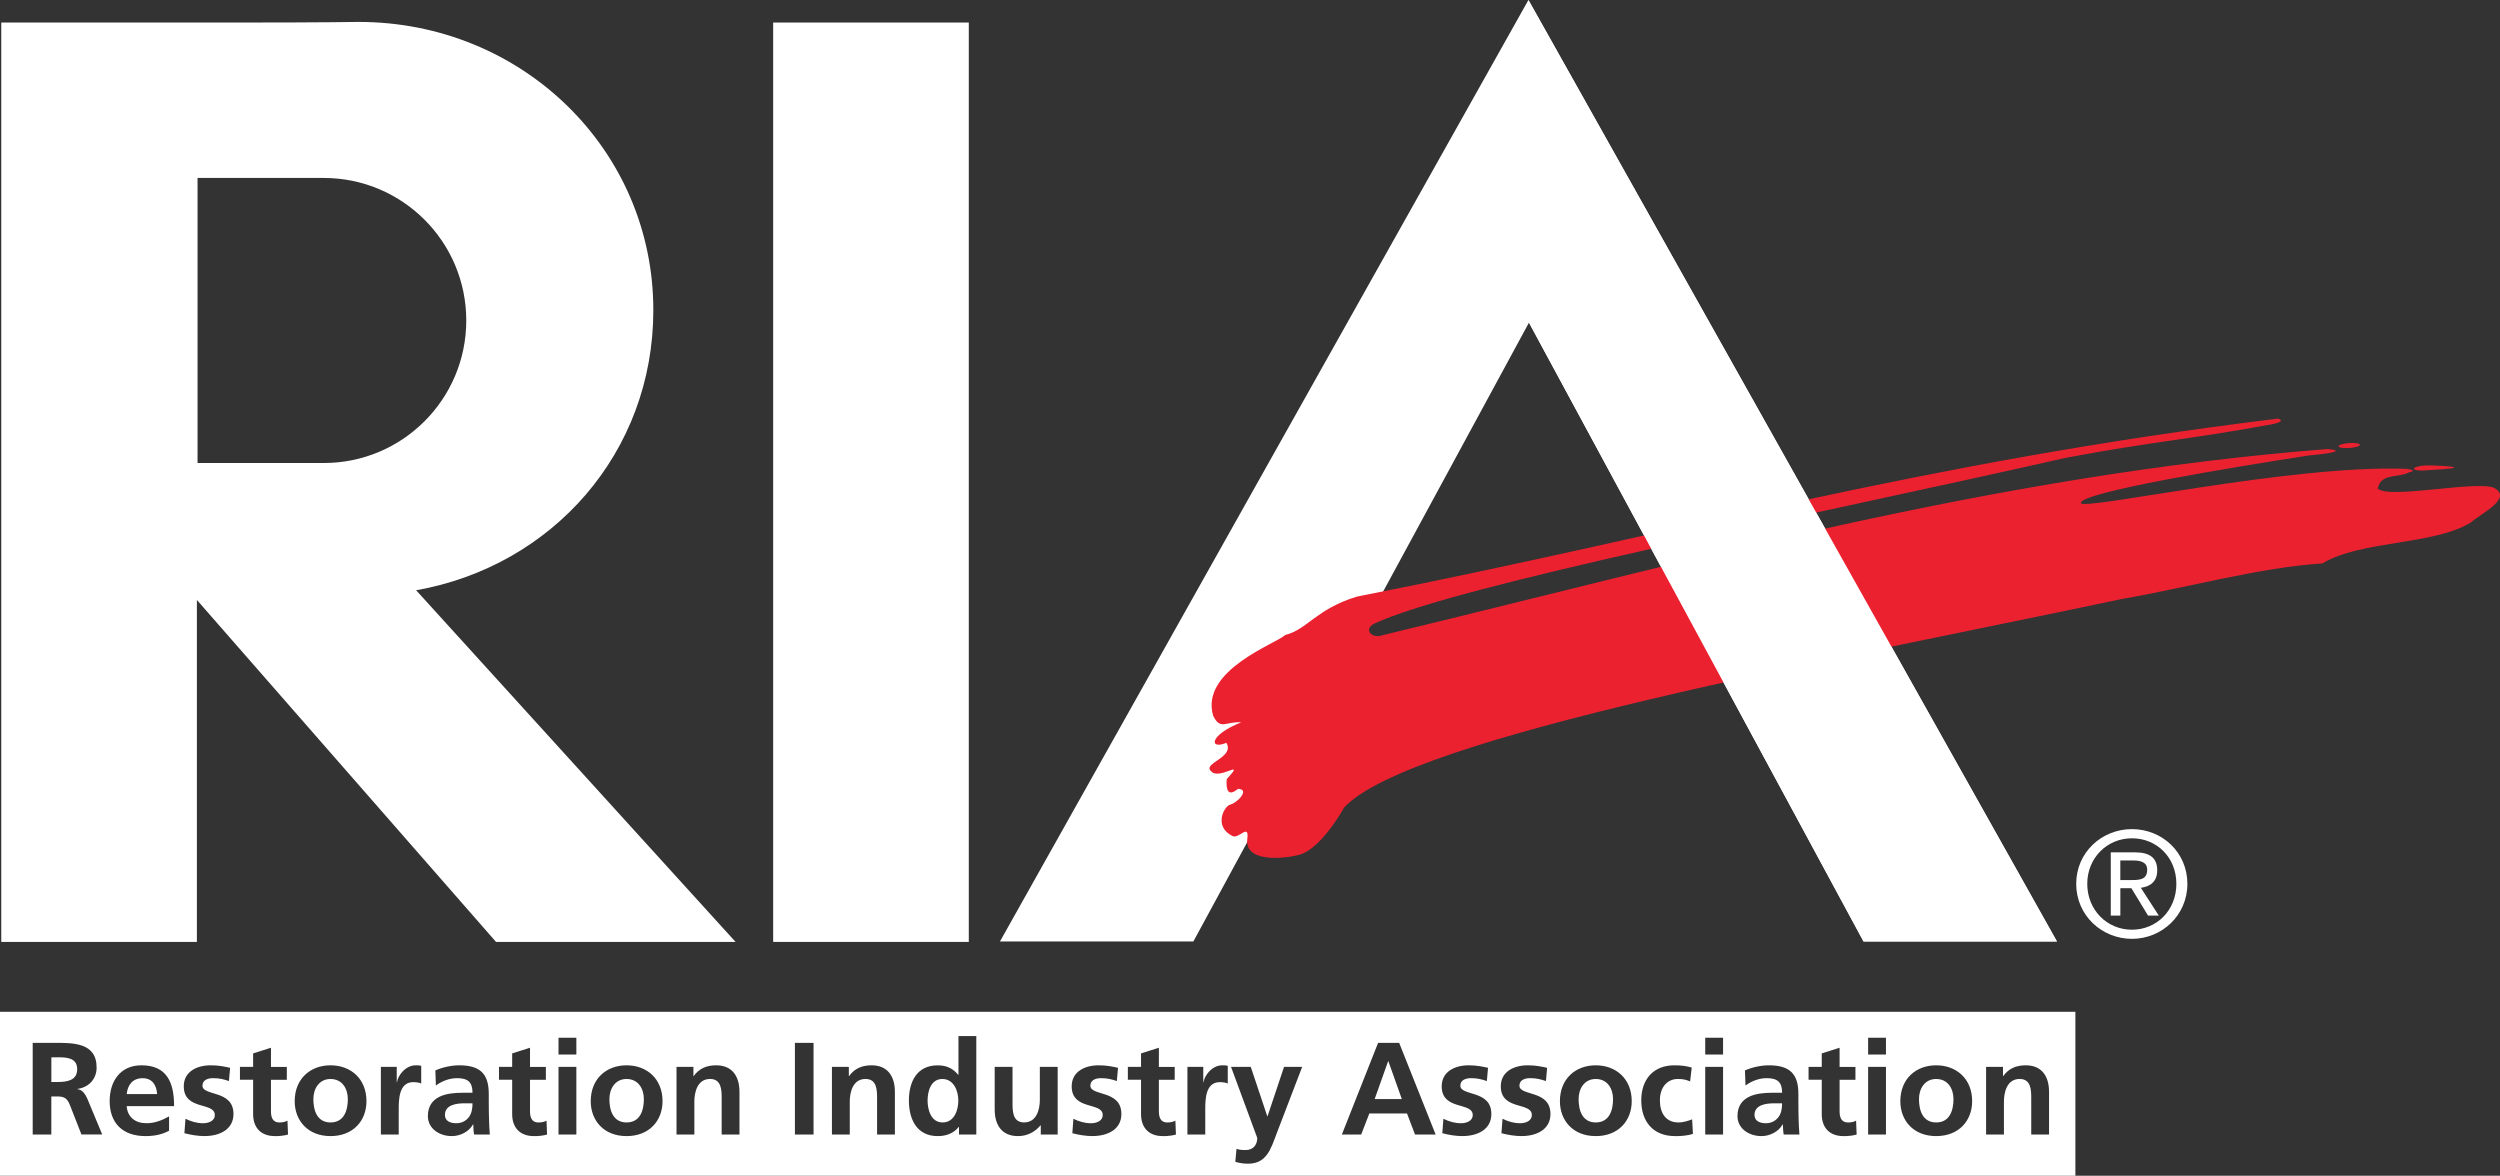
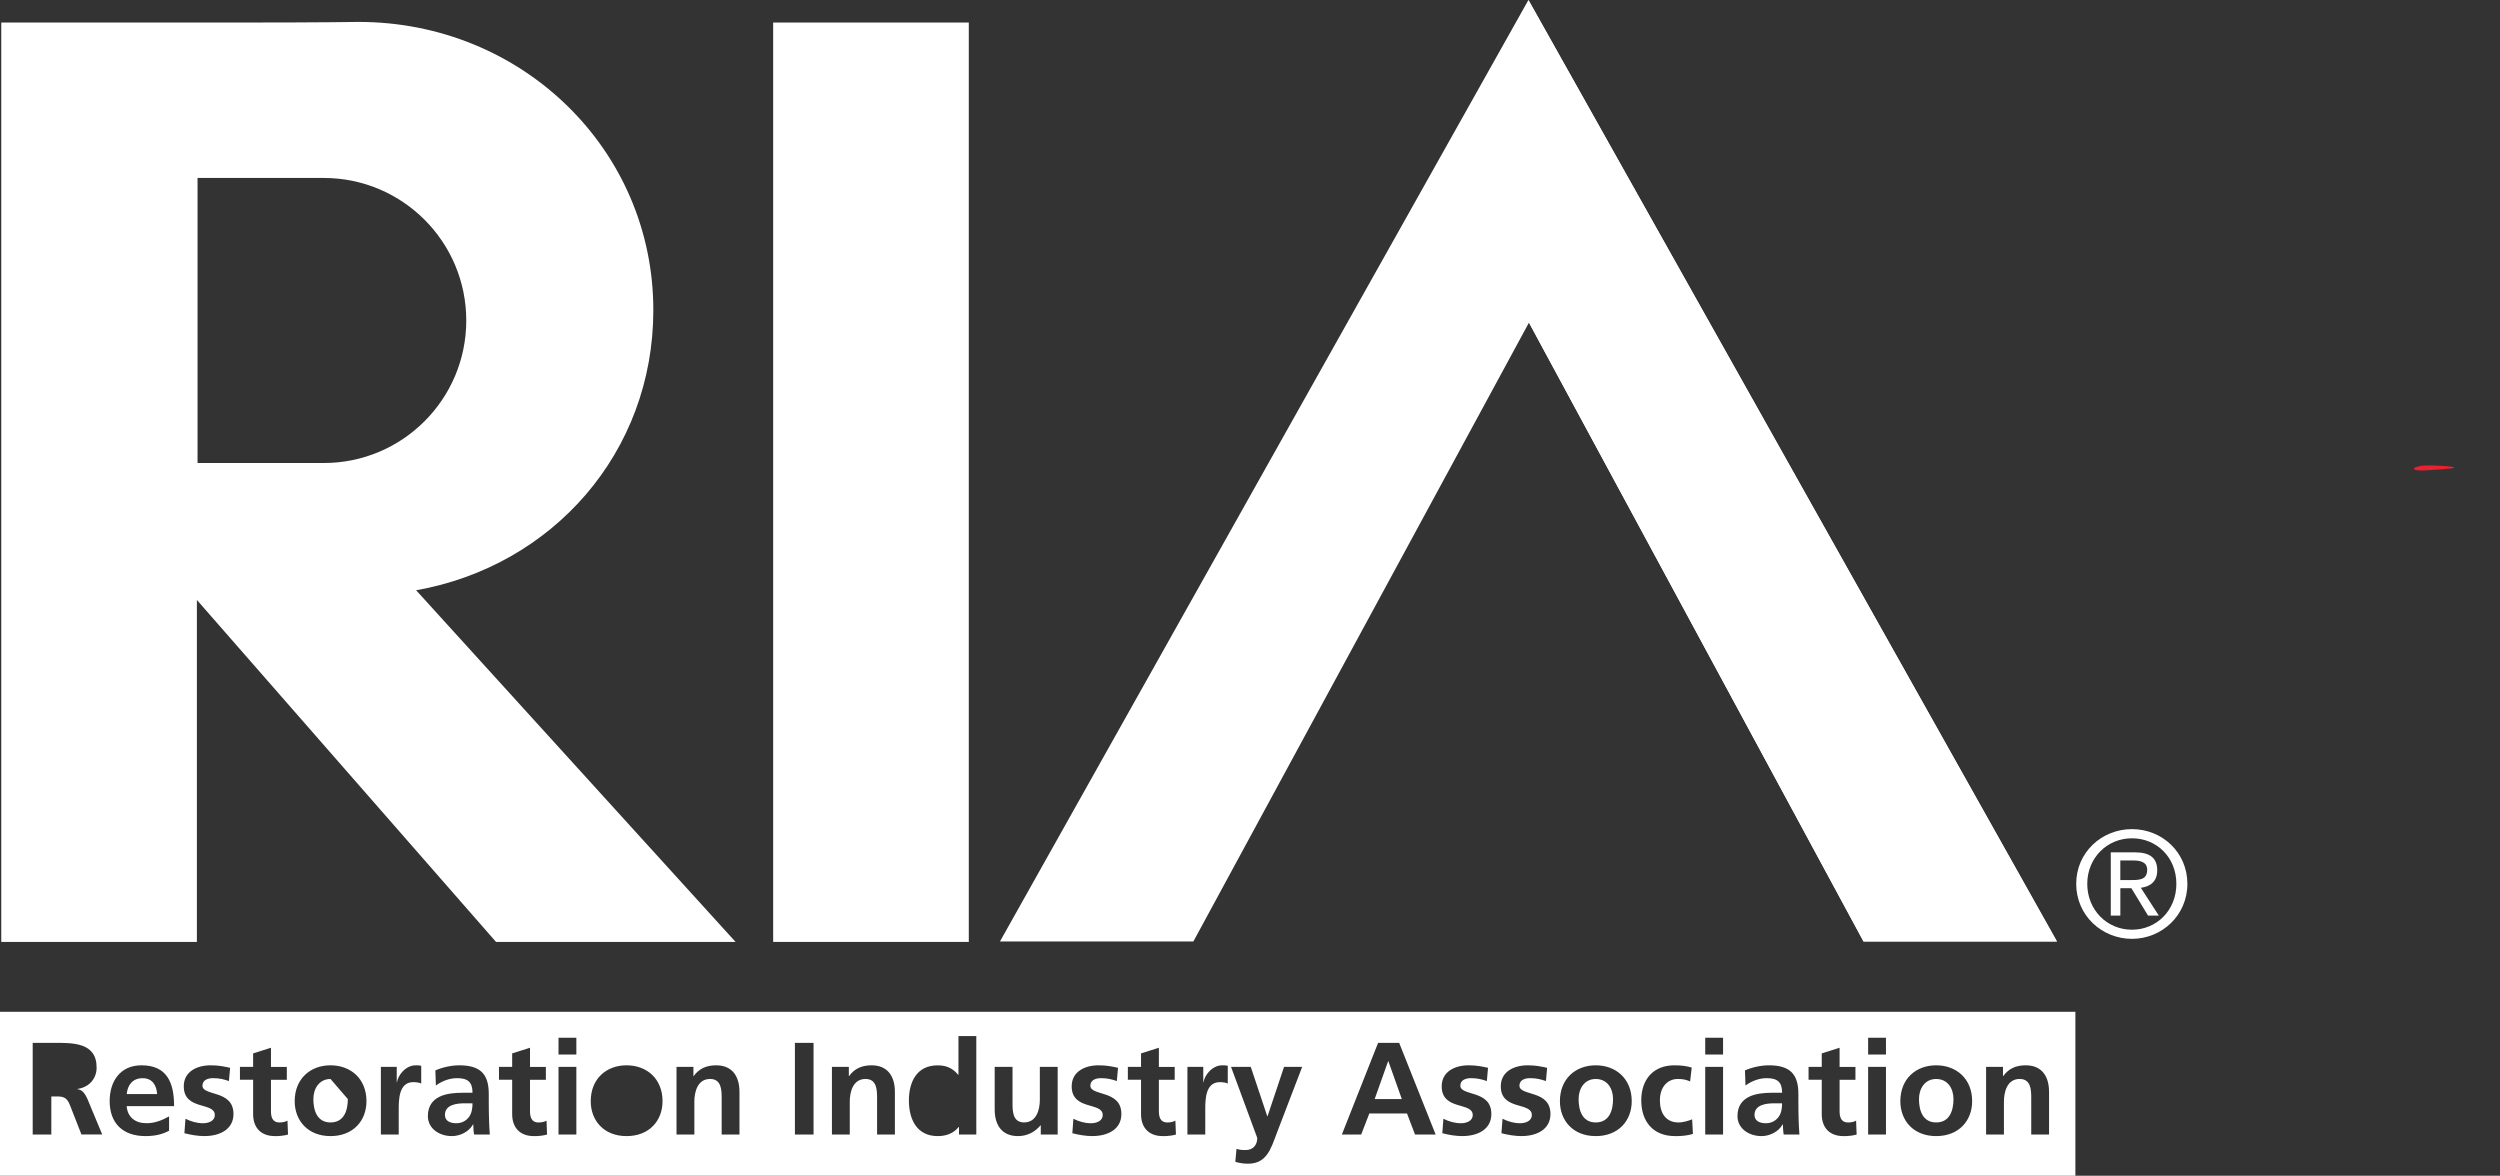
<svg xmlns="http://www.w3.org/2000/svg" viewBox="0 0 692.15 325.51">
  <rect x="0" y="0" width="692.15" height="325.51" fill="#333333" stroke="none" />
  <g fill="#fff">
    <path d="m257.2 6.24h-32.12-11.02v10.03 234.48 10.03h11.02 32.12 11.02v-10.03-234.48-10.03z" />
    <path d="m485.75 308.69c0 1.6 1.37 2.29 3.14 2.29 1.51 0 2.69-.65 3.47-1.67.81-1.05 1.03-2.4 1.03-3.85h-2.14c-2.21 0-5.5.36-5.5 3.24z" />
    <path d="m123.18 308.69c0 1.6 1.36 2.29 3.14 2.29 1.51 0 2.69-.65 3.47-1.67.81-1.05 1.03-2.4 1.03-3.85h-2.14c-2.21 0-5.5.36-5.5 3.24z" />
-     <path d="m91.51 298.73c-3.21 0-4.75 2.76-4.75 5.56 0 3.09.99 6.47 4.75 6.47s4.79-3.35 4.79-6.47c0-2.87-1.55-5.56-4.79-5.56z" />
-     <path d="m260.9 298.73c-3.21 0-4.09 3.45-4.09 5.96s.92 6.07 4.16 6.07 4.35-3.42 4.35-6.07-1.25-5.96-4.42-5.96z" />
-     <path d="m173.47 298.73c-3.21 0-4.75 2.76-4.75 5.56 0 3.09.99 6.47 4.75 6.47s4.79-3.35 4.79-6.47c0-2.87-1.55-5.56-4.79-5.56z" />
+     <path d="m91.51 298.73c-3.21 0-4.75 2.76-4.75 5.56 0 3.09.99 6.47 4.75 6.47s4.79-3.35 4.79-6.47z" />
    <path d="m441.8 298.73c-3.21 0-4.75 2.76-4.75 5.56 0 3.09 1 6.47 4.75 6.47s4.79-3.35 4.79-6.47c0-2.87-1.55-5.56-4.79-5.56z" />
    <path d="m384.31 293.82-3.72 10.47h7.52l-3.72-10.47z" />
    <path d="m39.48 298.51c-2.77 0-4.17 1.89-4.39 4.4h8.41c-.15-2.36-1.25-4.4-4.02-4.4z" />
    <path d="m536.05 298.73c-3.21 0-4.76 2.76-4.76 5.56 0 3.09 1 6.47 4.76 6.47s4.79-3.35 4.79-6.47c0-2.87-1.55-5.56-4.79-5.56z" />
-     <path d="m15.91 292.73h-1.69v6.83h1.69c2.54 0 5.46-.36 5.46-3.53s-2.88-3.31-5.46-3.31z" />
    <path d="m0 280.12v45.39h574.59v-45.39zm22.55 33.98-3.1-7.92c-.74-1.89-1.4-2.62-3.58-2.62h-1.66v10.54h-5.16v-25.38h5.57c5.53 0 12.13-.18 12.13 6.87 0 2.98-2.03 5.45-5.31 5.89v.07c1.4.11 2.21 1.49 2.73 2.62l4.13 9.92h-5.76zm17.96-3.12c2.4 0 4.46-.87 6.3-1.89v3.96c-1.8.98-3.87 1.49-6.53 1.49-6.27 0-9.92-3.56-9.92-9.71 0-5.42 2.91-9.89 8.81-9.89 7.04 0 9.03 4.76 9.03 11.3h-13.13c.22 3.02 2.36 4.73 5.42 4.73zm16.15 3.56c-1.88 0-3.8-.33-5.61-.8l.3-4c1.55.77 3.17 1.24 4.87 1.24 1.26 0 3.25-.47 3.25-2.29 0-3.67-8.59-1.17-8.59-7.93 0-4.04 3.58-5.82 7.45-5.82 2.32 0 3.83.36 5.38.69l-.33 3.67c-1.51-.51-2.62-.8-4.42-.8-1.33 0-2.91.47-2.91 2.07 0 2.98 8.59 1.09 8.59 7.85 0 4.36-3.94 6.11-7.97 6.11zm19.43 0c-3.87 0-6.01-2.36-6.01-6.07v-9.53h-3.65v-3.56h3.65v-3.74l4.94-1.56v5.31h4.39v3.56h-4.39v8.73c0 1.6.44 3.09 2.32 3.09.88 0 1.73-.19 2.25-.51l.15 3.85c-1.03.29-2.17.44-3.65.44zm15.42 0c-6.27 0-9.92-4.29-9.92-9.67 0-6.18 4.31-9.93 9.92-9.93s9.95 3.74 9.95 9.93c0 5.38-3.65 9.67-9.95 9.67zm25.11-14.54c-.44-.26-1.33-.4-2.21-.4-4.02 0-4.02 4.95-4.02 7.63v6.87h-4.94v-18.72h4.39v4.25h.07c.22-1.74 2.25-4.69 5.2-4.69.48 0 1 0 1.51.15zm14.63 14.1c-.19-.98-.19-2.22-.22-2.8h-.07c-1.14 2.07-3.61 3.24-5.87 3.24-3.35 0-6.63-2-6.63-5.56 0-2.8 1.36-4.43 3.25-5.35 1.88-.91 4.31-1.09 6.38-1.09h2.73c0-3.02-1.37-4.04-4.28-4.04-2.1 0-4.2.8-5.86 2.04l-.15-4.18c1.92-.87 4.5-1.42 6.6-1.42 5.79 0 8.19 2.36 8.19 7.89v2.4c0 1.89.04 3.31.07 4.69.04 1.42.11 2.73.22 4.18h-4.35zm16.56.44c-3.87 0-6.01-2.36-6.01-6.07v-9.53h-3.65v-3.56h3.65v-3.74l4.94-1.56v5.31h4.39v3.56h-4.39v8.73c0 1.6.44 3.09 2.32 3.09.89 0 1.73-.19 2.25-.51l.15 3.85c-1.03.29-2.17.44-3.65.44zm11.76-.44h-4.94v-18.72h4.94zm0-22.14h-4.94v-4.66h4.94zm13.9 22.58c-6.27 0-9.92-4.29-9.92-9.67 0-6.18 4.31-9.93 9.92-9.93s9.96 3.74 9.96 9.93c0 5.38-3.65 9.67-9.96 9.67zm31.27-.44h-4.94v-10c0-2.29-.04-5.38-3.21-5.38-3.58 0-4.35 3.82-4.35 6.22v9.16h-4.94v-18.72h4.68v2.54h.07c1.55-2.15 3.65-2.98 6.23-2.98 4.5 0 6.45 3.12 6.45 7.34v11.82zm20.5 0h-5.16v-25.38h5.16zm22.53 0h-4.94v-10c0-2.29-.04-5.38-3.21-5.38-3.58 0-4.35 3.82-4.35 6.22v9.16h-4.94v-18.72h4.68v2.54h.07c1.54-2.15 3.65-2.98 6.23-2.98 4.5 0 6.45 3.12 6.45 7.34v11.82zm22.53.01h-4.79v-2.11h-.07c-1.47 1.82-3.5 2.54-5.83 2.54-5.83 0-7.97-4.73-7.97-9.85s2.14-9.74 7.97-9.74c2.47 0 4.2.84 5.68 2.62h.07v-10.73h4.94zm22.53-.01h-4.68v-2.54h-.07c-1.51 1.82-3.65 2.98-6.24 2.98-4.5 0-6.45-3.13-6.45-7.35v-11.82h4.94v10c0 2.29.04 5.38 3.21 5.38 3.58 0 4.35-3.82 4.35-6.21v-9.16h4.94zm9.66.44c-1.88 0-3.79-.33-5.6-.8l.29-4c1.55.77 3.17 1.24 4.87 1.24 1.26 0 3.25-.47 3.25-2.29 0-3.67-8.59-1.17-8.59-7.93 0-4.04 3.58-5.82 7.45-5.82 2.32 0 3.83.36 5.38.69l-.33 3.67c-1.51-.51-2.62-.8-4.42-.8-1.33 0-2.91.47-2.91 2.07 0 2.98 8.59 1.09 8.59 7.85 0 4.36-3.95 6.11-7.97 6.11zm19.43 0c-3.87 0-6.01-2.36-6.01-6.07v-9.53h-3.65v-3.56h3.65v-3.74l4.94-1.56v5.31h4.38v3.56h-4.38v8.73c0 1.6.44 3.09 2.32 3.09.89 0 1.73-.19 2.25-.51l.15 3.85c-1.03.29-2.17.44-3.65.44zm18-14.54c-.44-.26-1.33-.4-2.21-.4-4.02 0-4.02 4.95-4.02 7.63v6.87h-4.94v-18.72h4.39v4.25h.07c.22-1.74 2.25-4.69 5.2-4.69.48 0 1 0 1.51.15zm13.49 13.96c-1.58 4.14-2.73 8.22-7.89 8.22-1.18 0-2.36-.18-3.51-.51l.33-3.6c.63.22 1.33.33 2.54.33 1.99 0 3.21-1.35 3.21-3.35l-7.26-19.67h5.46l4.57 13.67h.07l4.57-13.67h5.02l-7.12 18.58zm38.35.14-2.21-5.82h-10.44l-2.25 5.82h-5.35l10.03-25.38h5.83l10.1 25.38h-5.72zm13.16.44c-1.88 0-3.79-.33-5.6-.8l.3-4c1.55.77 3.17 1.24 4.87 1.24 1.26 0 3.25-.47 3.25-2.29 0-3.67-8.59-1.17-8.59-7.93 0-4.04 3.58-5.82 7.45-5.82 2.32 0 3.84.36 5.38.69l-.33 3.67c-1.51-.51-2.62-.8-4.43-.8-1.32 0-2.91.47-2.91 2.07 0 2.98 8.59 1.09 8.59 7.85 0 4.36-3.94 6.11-7.97 6.11zm16.38 0c-1.88 0-3.8-.33-5.61-.8l.3-4c1.55.77 3.17 1.24 4.87 1.24 1.25 0 3.24-.47 3.24-2.29 0-3.67-8.59-1.17-8.59-7.93 0-4.04 3.58-5.82 7.45-5.82 2.32 0 3.84.36 5.38.69l-.33 3.67c-1.51-.51-2.62-.8-4.43-.8-1.33 0-2.91.47-2.91 2.07 0 2.98 8.59 1.09 8.59 7.85 0 4.36-3.94 6.11-7.96 6.11zm20.5 0c-6.27 0-9.92-4.29-9.92-9.67 0-6.18 4.31-9.93 9.92-9.93s9.96 3.74 9.96 9.93c0 5.38-3.65 9.67-9.96 9.67zm21.97 0c-6.23 0-9.37-4.18-9.37-9.89s3.25-9.71 9.18-9.71c1.99 0 3.43.22 4.79.62l-.44 3.85c-.89-.4-1.84-.69-3.36-.69-3.06 0-5.01 2.4-5.01 5.93s1.66 6.11 5.13 6.11c1.4 0 2.95-.51 3.8-.87l.22 4.04c-1.44.44-2.91.62-4.94.62zm13.28-.44h-4.94v-18.72h4.94zm0-22.14h-4.94v-4.66h4.94zm16.78 22.14c-.18-.98-.18-2.22-.22-2.8h-.07c-1.14 2.07-3.61 3.24-5.86 3.24-3.35 0-6.64-2-6.64-5.56 0-2.8 1.36-4.43 3.25-5.35 1.88-.91 4.31-1.09 6.38-1.09h2.73c0-3.02-1.36-4.04-4.28-4.04-2.1 0-4.2.8-5.86 2.04l-.15-4.18c1.92-.87 4.5-1.42 6.6-1.42 5.79 0 8.19 2.36 8.19 7.89v2.4c0 1.89.04 3.31.07 4.69.04 1.42.11 2.73.22 4.18h-4.35zm16.55.44c-3.87 0-6.01-2.36-6.01-6.07v-9.53h-3.65v-3.56h3.65v-3.74l4.94-1.56v5.31h4.39v3.56h-4.39v8.73c0 1.6.44 3.09 2.32 3.09.88 0 1.73-.19 2.25-.51l.15 3.85c-1.03.29-2.17.44-3.65.44zm11.77-.44h-4.94v-18.72h4.94zm0-22.14h-4.94v-4.66h4.94zm13.9 22.58c-6.27 0-9.92-4.29-9.92-9.67 0-6.18 4.31-9.93 9.92-9.93s9.96 3.74 9.96 9.93c0 5.38-3.65 9.67-9.96 9.67zm31.26-.44h-4.94v-10c0-2.29-.04-5.38-3.21-5.38-3.58 0-4.35 3.82-4.35 6.22v9.16h-4.94v-18.72h4.68v2.54h.07c1.54-2.15 3.65-2.98 6.23-2.98 4.5 0 6.45 3.12 6.45 7.34v11.82z" />
    <path d="m330.4 260.65 92.91-171.33 92.62 171.33h53.55l-146.32-260.65-146.31 260.65h51.46z" />
    <path d="m115.21 163.42c37.71-6.68 65.67-38.08 65.67-77.56 0-44.5-36.39-79.79-81.6-79.79 0 0-10.08.17-32.27.17h-66.66v254.55h54.16v-94.69l82.83 94.69h66.32zm-60.52-35.24v-78.91h34.94c21.79 0 39.46 17.66 39.46 39.46s-17.67 39.46-39.46 39.46h-34.94z" />
  </g>
-   <path d="m341.22 231.45c1.65.99 4.69-3.69 4.11.79-.96 7.35 12.78 5.26 15.51 4.02 5.8-2.64 11.29-12.68 11.29-12.68 18.22-19.76 135.93-40.9 215.36-57.75 17.03-2.91 38.45-8.8 55.49-9.84 10.53-6.41 30.99-5.04 41.09-11.34 3.07-2.65 11.64-6.65 6.46-9.58-5.13-2.09-29.05 3.19-32.21.21.76-4.4 5.82-2.88 8.67-4.53 2.43-.41-.08-.91-.88-.94-31.47-1.25-89.75 11.71-90.01 9.46-.13-2.98 42.18-9.93 63.05-13.16 10.04-.93 8.06-1.59 5.17-1.78-92.43 7.23-177.58 31.33-261.37 51.49-3.3 1.22-5.41-1.6-2.61-3.09 22.95-10.82 120.46-29.84 191.65-45.99 26.34-4.89 32.11-4.74 56.03-9.1-.41.1 5.55-.79 2.7-1.75-100.22 12.29-165.6 31.78-255.14 49.31-11.28 3.5-13.6 9.06-19.76 10.61-2.48 2.4-23.61 9.72-19.95 22.35 2.04 4.12 3.49 1.51 7.78 1.83-8.95 3.52-8.95 7.69-4.12 5.67 2.43 4.06-6.68 5.63-4.26 7.82 2.25 2.77 9.91-3.83 4.36 2.25-.21 2.86.27 5.02 3.12 2.67 3.42.11-.18 3.87-2.07 4.33-1.88.46-4.71 6.16.53 8.72" fill="#ec2130" />
-   <path d="m650.45 124.03c1.64-.12 2.94-.52 2.91-.89s-1.37-.58-3.01-.47c-1.64.12-2.94.52-2.92.89.03.37 1.38.58 3.01.47" fill="#ec2130" />
  <path d="m671.34 130.23c1.64-.12 8.22-.42 8.19-.79-.02-.37-6.65-.68-8.29-.56s-2.94.52-2.91.89c.02.37 1.37.58 3.01.47" fill="#ec2130" />
  <path d="m423.17 0 146.31 260.65h-53.55l-92.62-171.33z" fill="#fff" />
  <path d="m574.82 244.7c0-8.72 7.07-15.15 15.43-15.15s15.35 6.43 15.35 15.15-7.07 15.23-15.35 15.23-15.43-6.43-15.43-15.23m15.43 12.7c6.87 0 12.3-5.38 12.3-12.7s-5.42-12.61-12.3-12.61-12.37 5.42-12.37 12.61 5.42 12.7 12.37 12.7m-3.21-3.9h-2.65v-17.52h6.67c4.14 0 6.19 1.53 6.19 4.99 0 3.13-1.97 4.5-4.54 4.82l4.98 7.71h-2.98l-4.62-7.6h-3.05zm3.17-9.85c2.25 0 4.26-.16 4.26-2.85 0-2.17-1.96-2.57-3.82-2.57h-3.62v5.42h3.17z" fill="#fff" />
</svg>